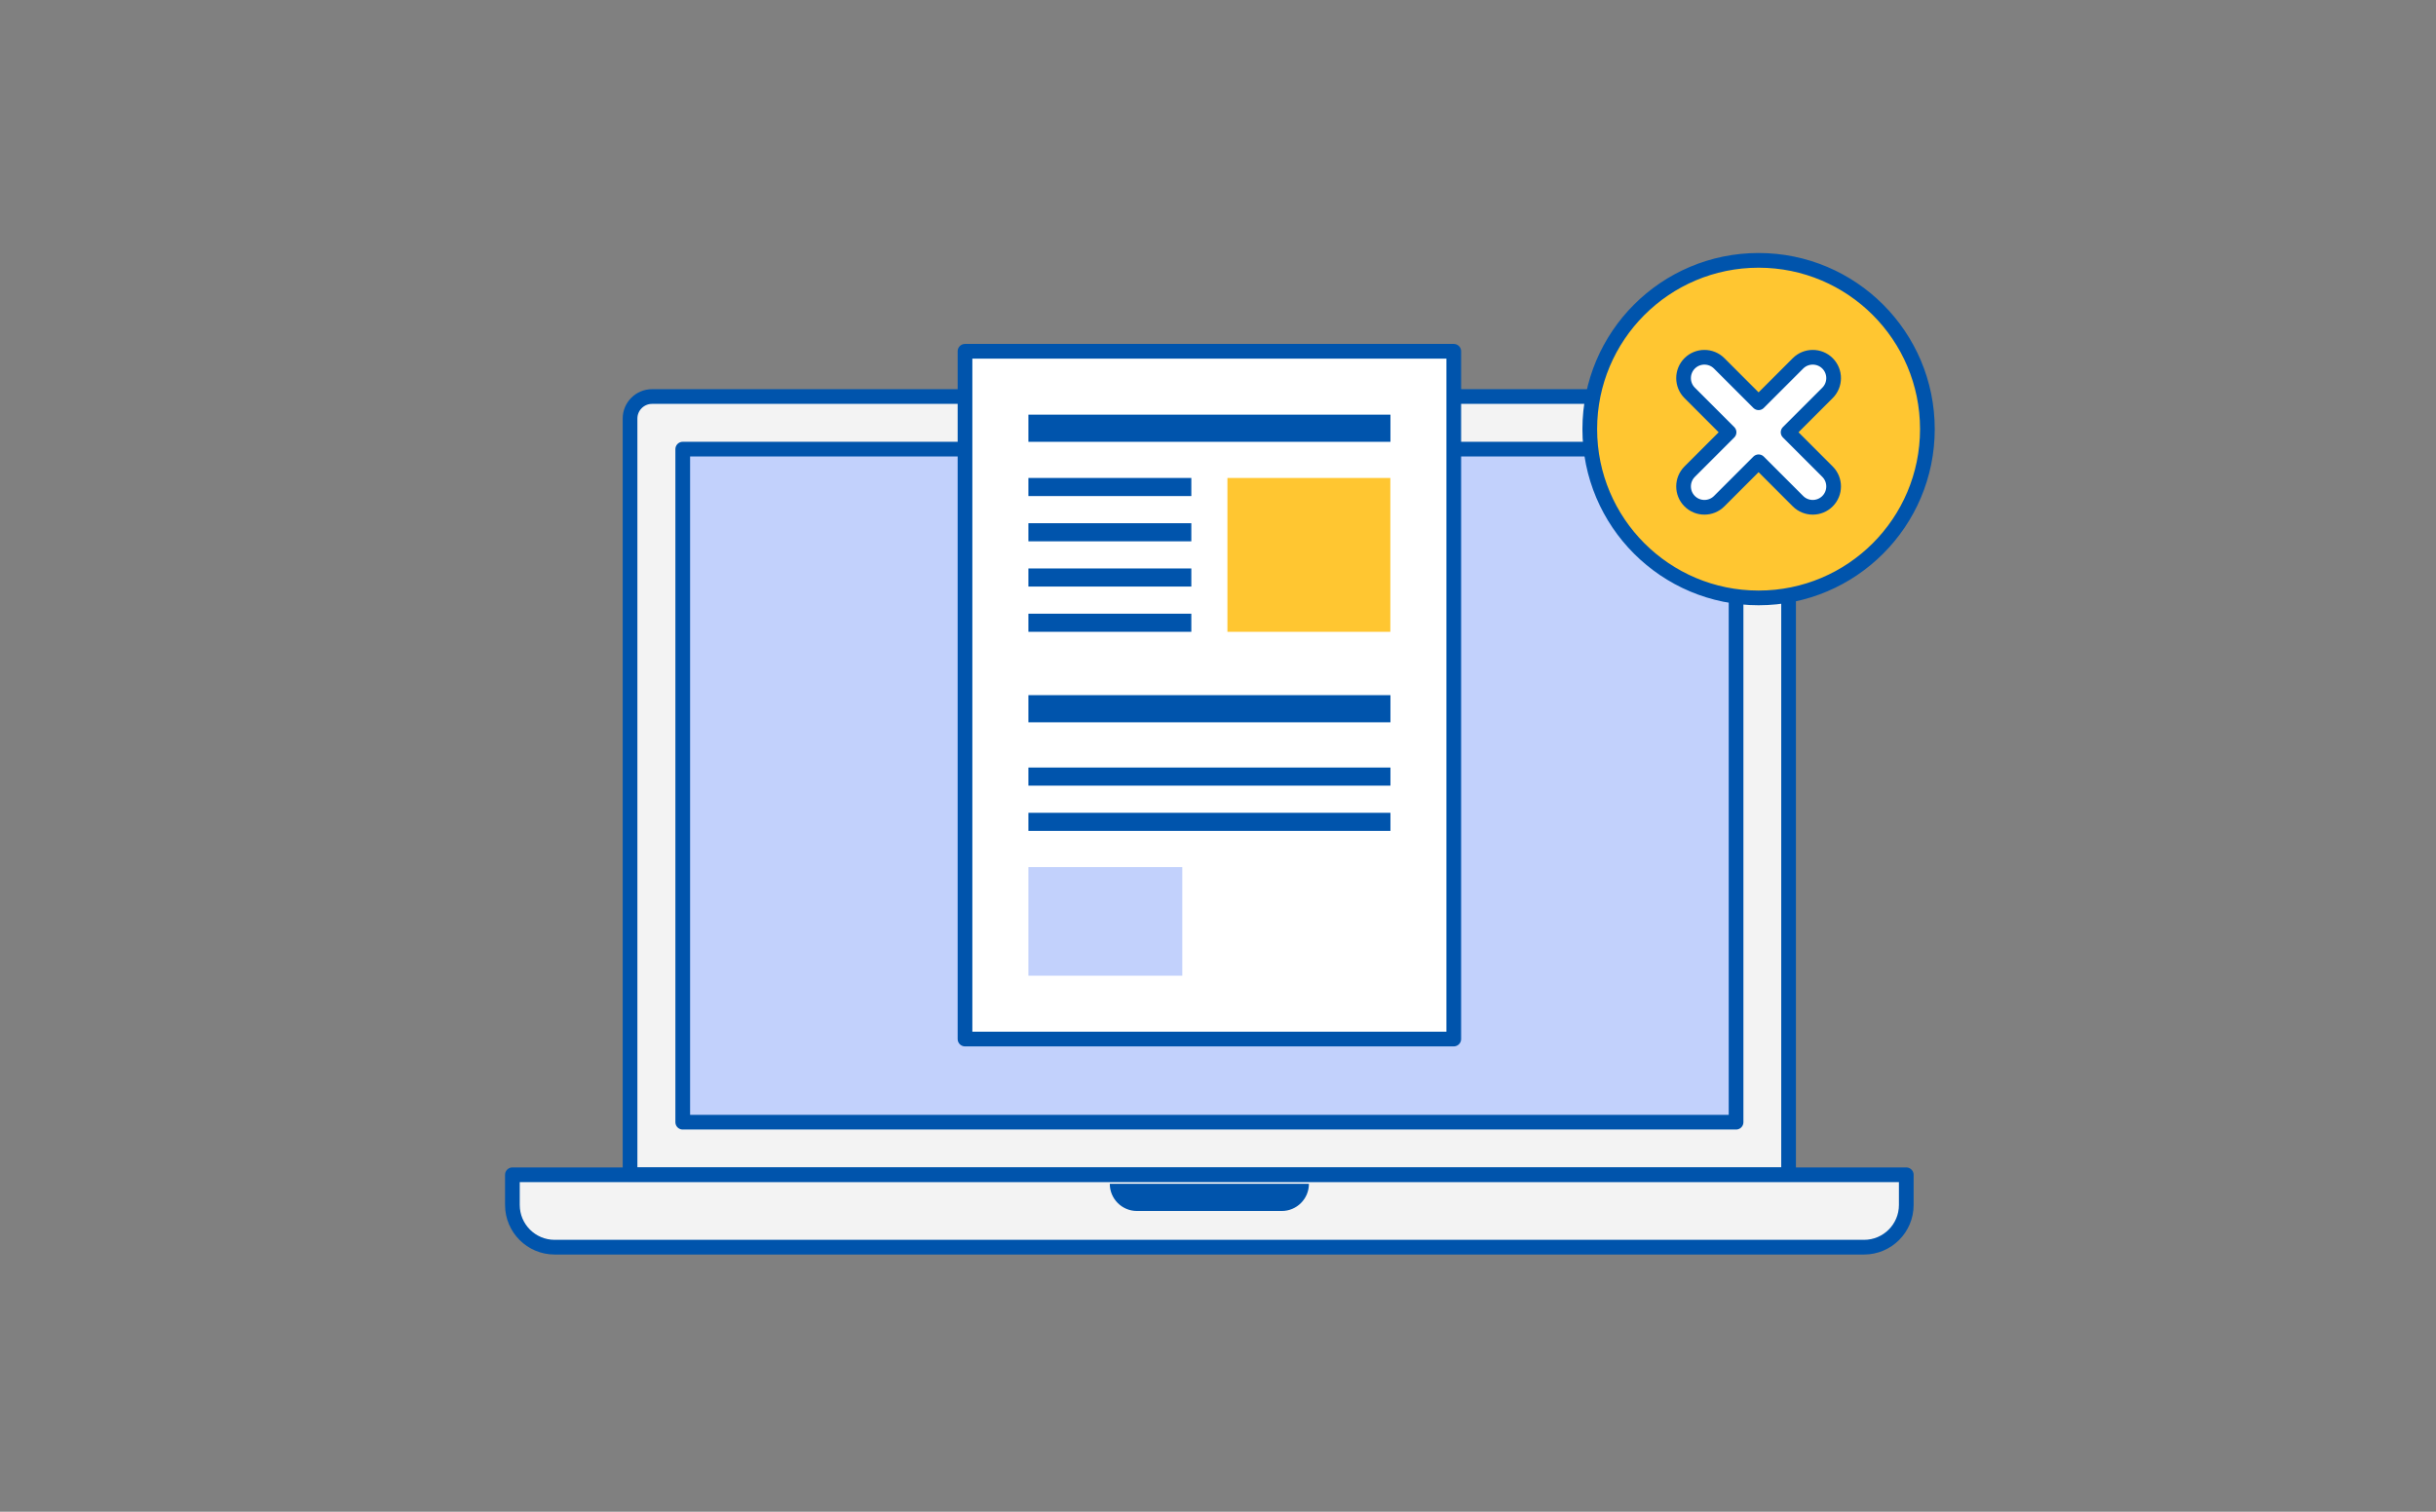
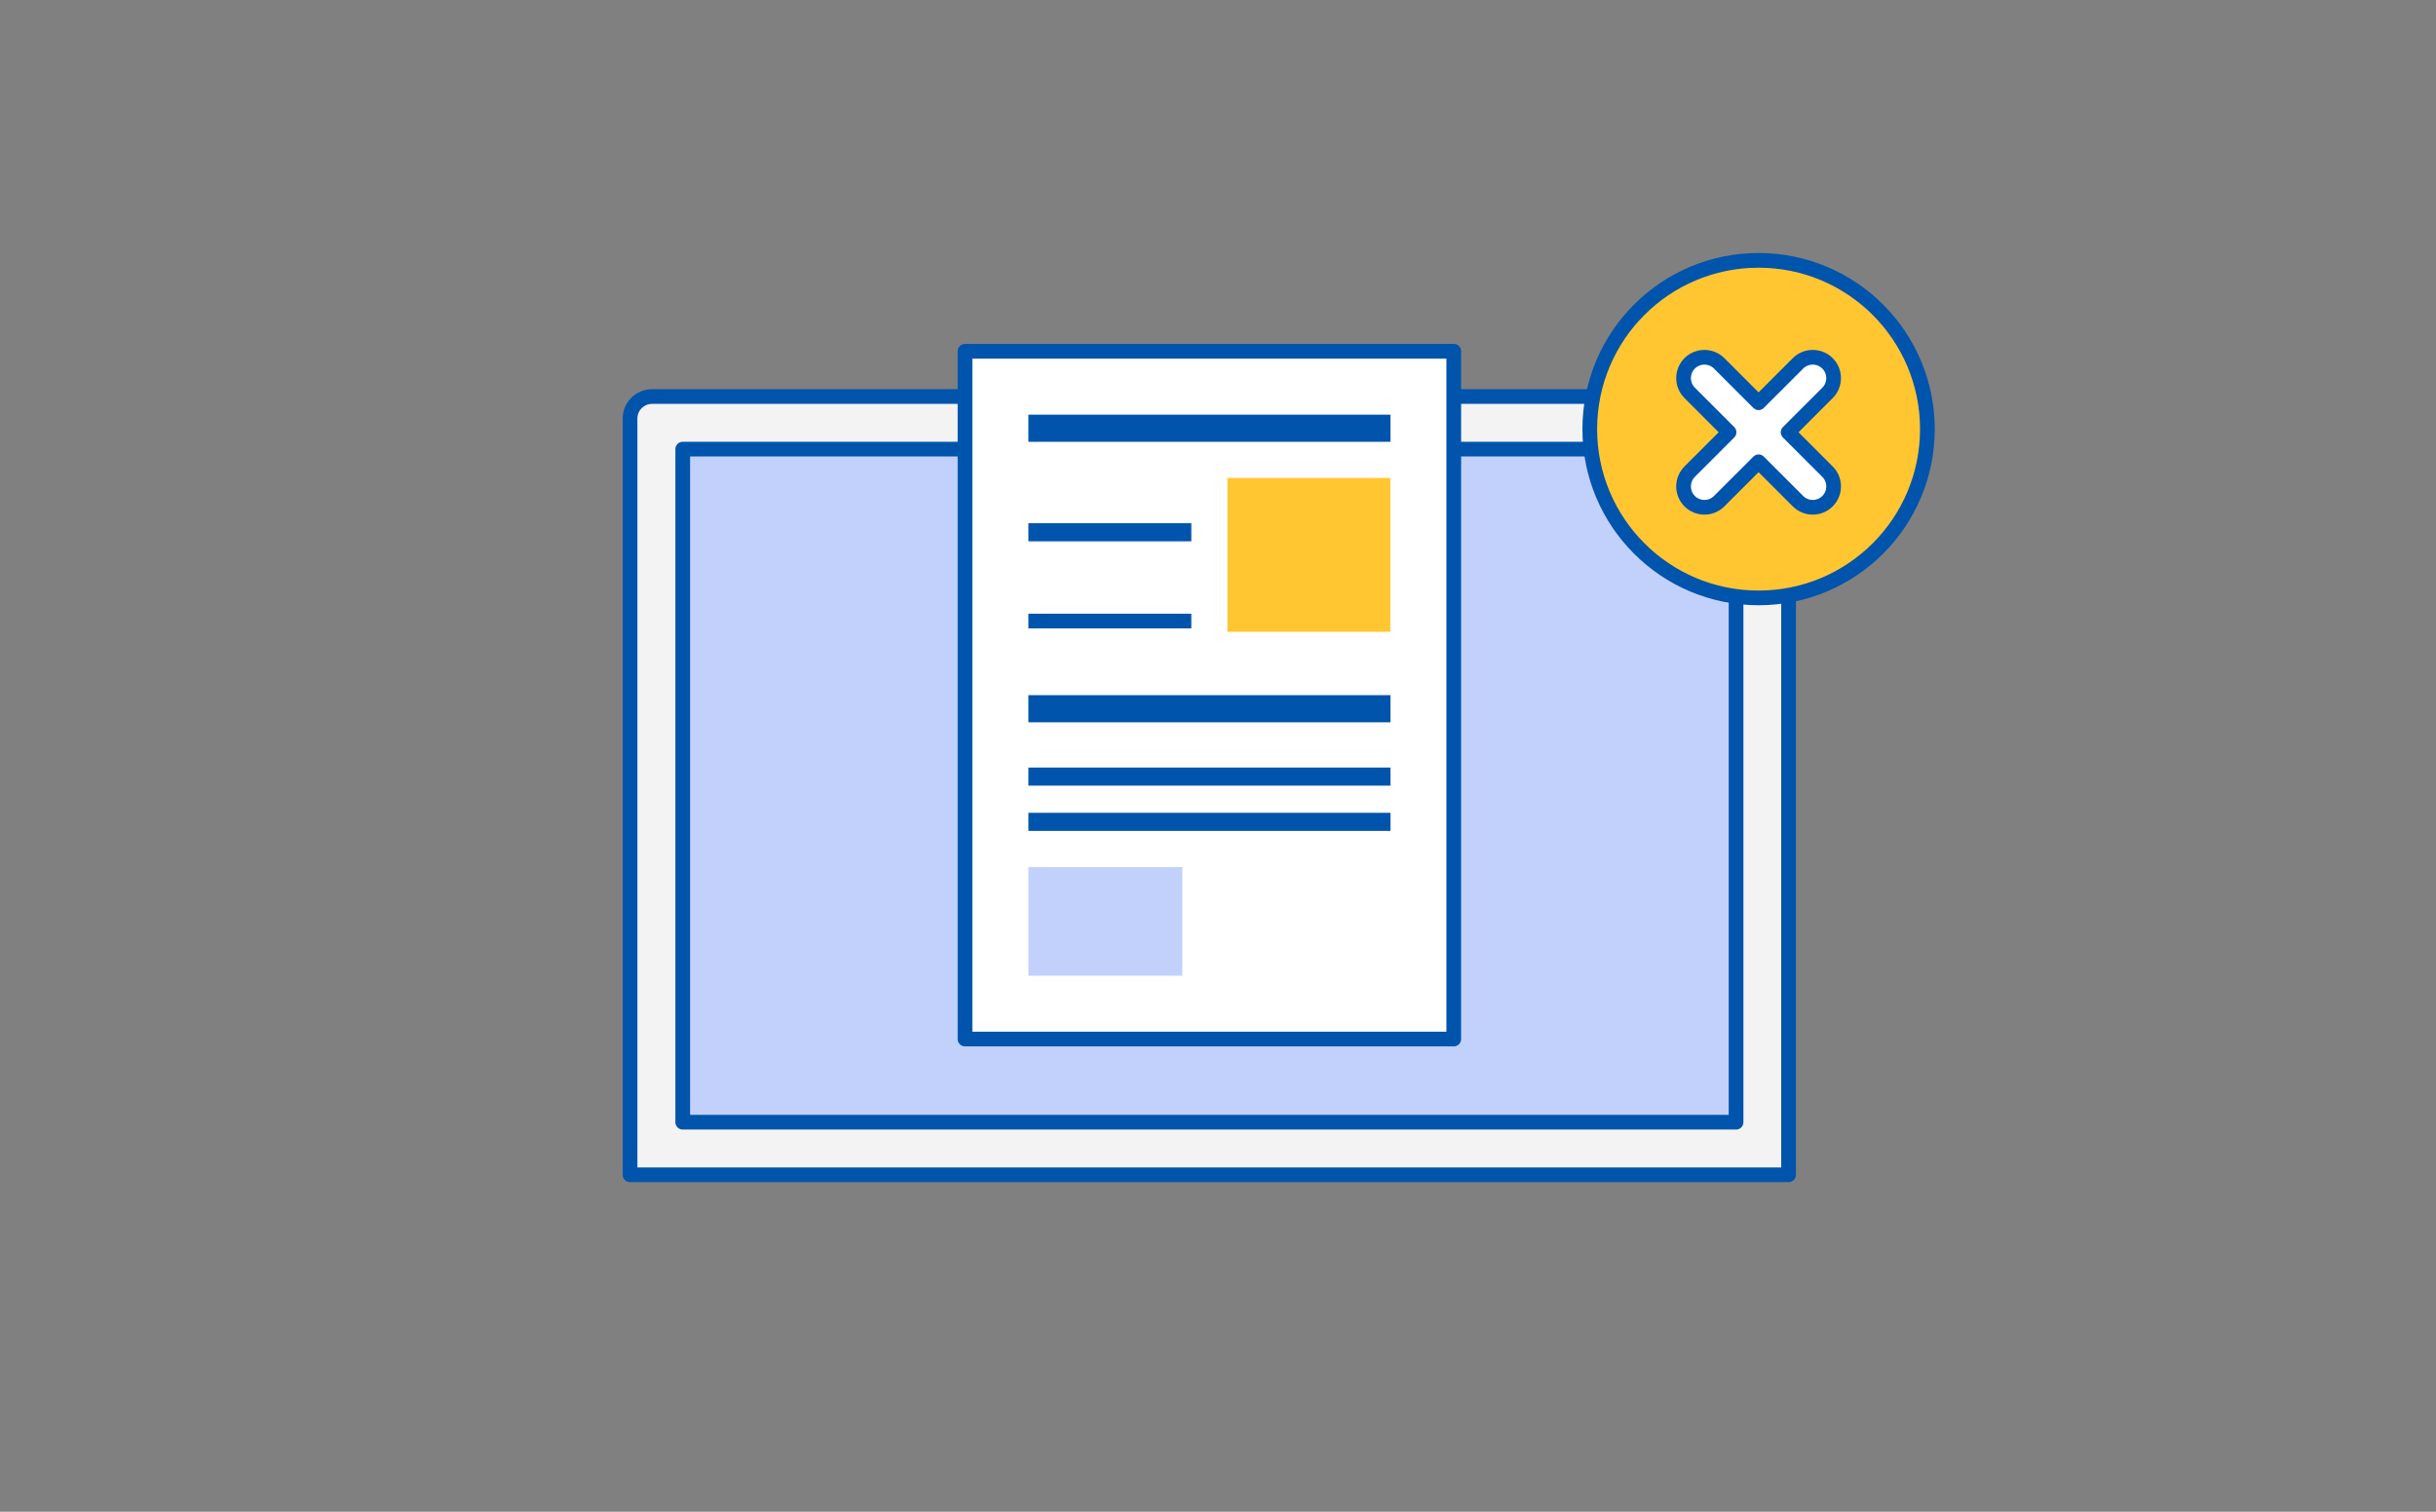
<svg xmlns="http://www.w3.org/2000/svg" fill="none" height="360" viewBox="0 0 580 360" width="580">
  <rect x="0" y="0" width="580" height="360" fill="#808080" stroke="none" />
  <path d="m425.853 279.761h-275.842v-180.097c0-2.887 2.352-5.235 5.244-5.235h265.354c2.892 0 5.244 2.348 5.244 5.235z" style="fill:#fff;fill-opacity:.9;stroke:#0054ac;stroke-width:3.5;stroke-miterlimit:10;stroke-linejoin:round" />
  <path d="m162.557 267.237v-160.281h250.792v160.281z" fill="#c2d1fc" stroke="#0054ac" stroke-linejoin="round" stroke-width="3.5" />
-   <path d="m122 279.76h331.873v7.184c0 5.554-4.502 10.056-10.056 10.056h-311.76c-5.554 0-10.057-4.502-10.057-10.056z" fill="#fff" fill-opacity=".9" stroke="#0054ac" stroke-linejoin="round" stroke-width="3.5" />
-   <path d="m264.236 281.915h47.411c0 3.57-2.895 6.465-6.465 6.465h-34.481c-3.57 0-6.465-2.895-6.465-6.465z" fill="#0054ac" />
  <g stroke="#0054ac" stroke-width="3.5">
    <path d="m346.134 83.653h-116.371v163.781h116.371z" fill="#fff" stroke-linejoin="round" stroke-miterlimit="10" />
    <path d="m246.608 103.462v-2.965h82.701v2.965z" fill="#0054ac" />
    <path d="m246.608 170.257v-2.965h82.701v2.965z" fill="#0054ac" />
-     <path d="m246.608 116.381v-.81h35.291v.81z" fill="#0054ac" />
    <path d="m246.608 127.158v-.81h35.291v.81z" fill="#0054ac" />
-     <path d="m246.608 137.93v-.81h35.291v.81z" fill="#0054ac" />
    <path d="m246.608 185.341v-.81h82.701v.81z" fill="#0054ac" />
    <path d="m246.608 196.118v-.81h82.701v.81z" fill="#0054ac" />
-     <path d="m246.608 148.706v-.81h35.291v.81z" fill="#0054ac" />
+     <path d="m246.608 148.706v-.81h35.291v.81" fill="#0054ac" />
  </g>
  <path d="m331.033 113.821h-38.791v36.636h38.791z" fill="#ffc631" />
  <path d="m281.494 206.49h-36.636v25.861h36.636z" fill="#c2d1fc" />
  <circle cx="418.709" cy="102.192" fill="#ffc631" r="40.192" stroke="#0054ac" stroke-width="3.5" />
  <path d="m425.74 102.941 9.382-9.382c1.936-1.936 1.936-5.093 0-7.029-1.936-1.936-5.094-1.936-7.03 0l-9.381 9.381-9.382-9.381c-1.936-1.936-5.093-1.936-7.029 0-1.936 1.936-1.936 5.093 0 7.029l9.381 9.382-9.381 9.381c-1.936 1.936-1.936 5.094 0 7.03s5.093 1.936 7.029 0l9.382-9.382 9.381 9.382c1.936 1.936 5.094 1.936 7.03 0s1.936-5.094 0-7.03z" fill="#fff" stroke="#0054ac" stroke-linejoin="round" stroke-miterlimit="10" stroke-width="3.5" />
</svg>